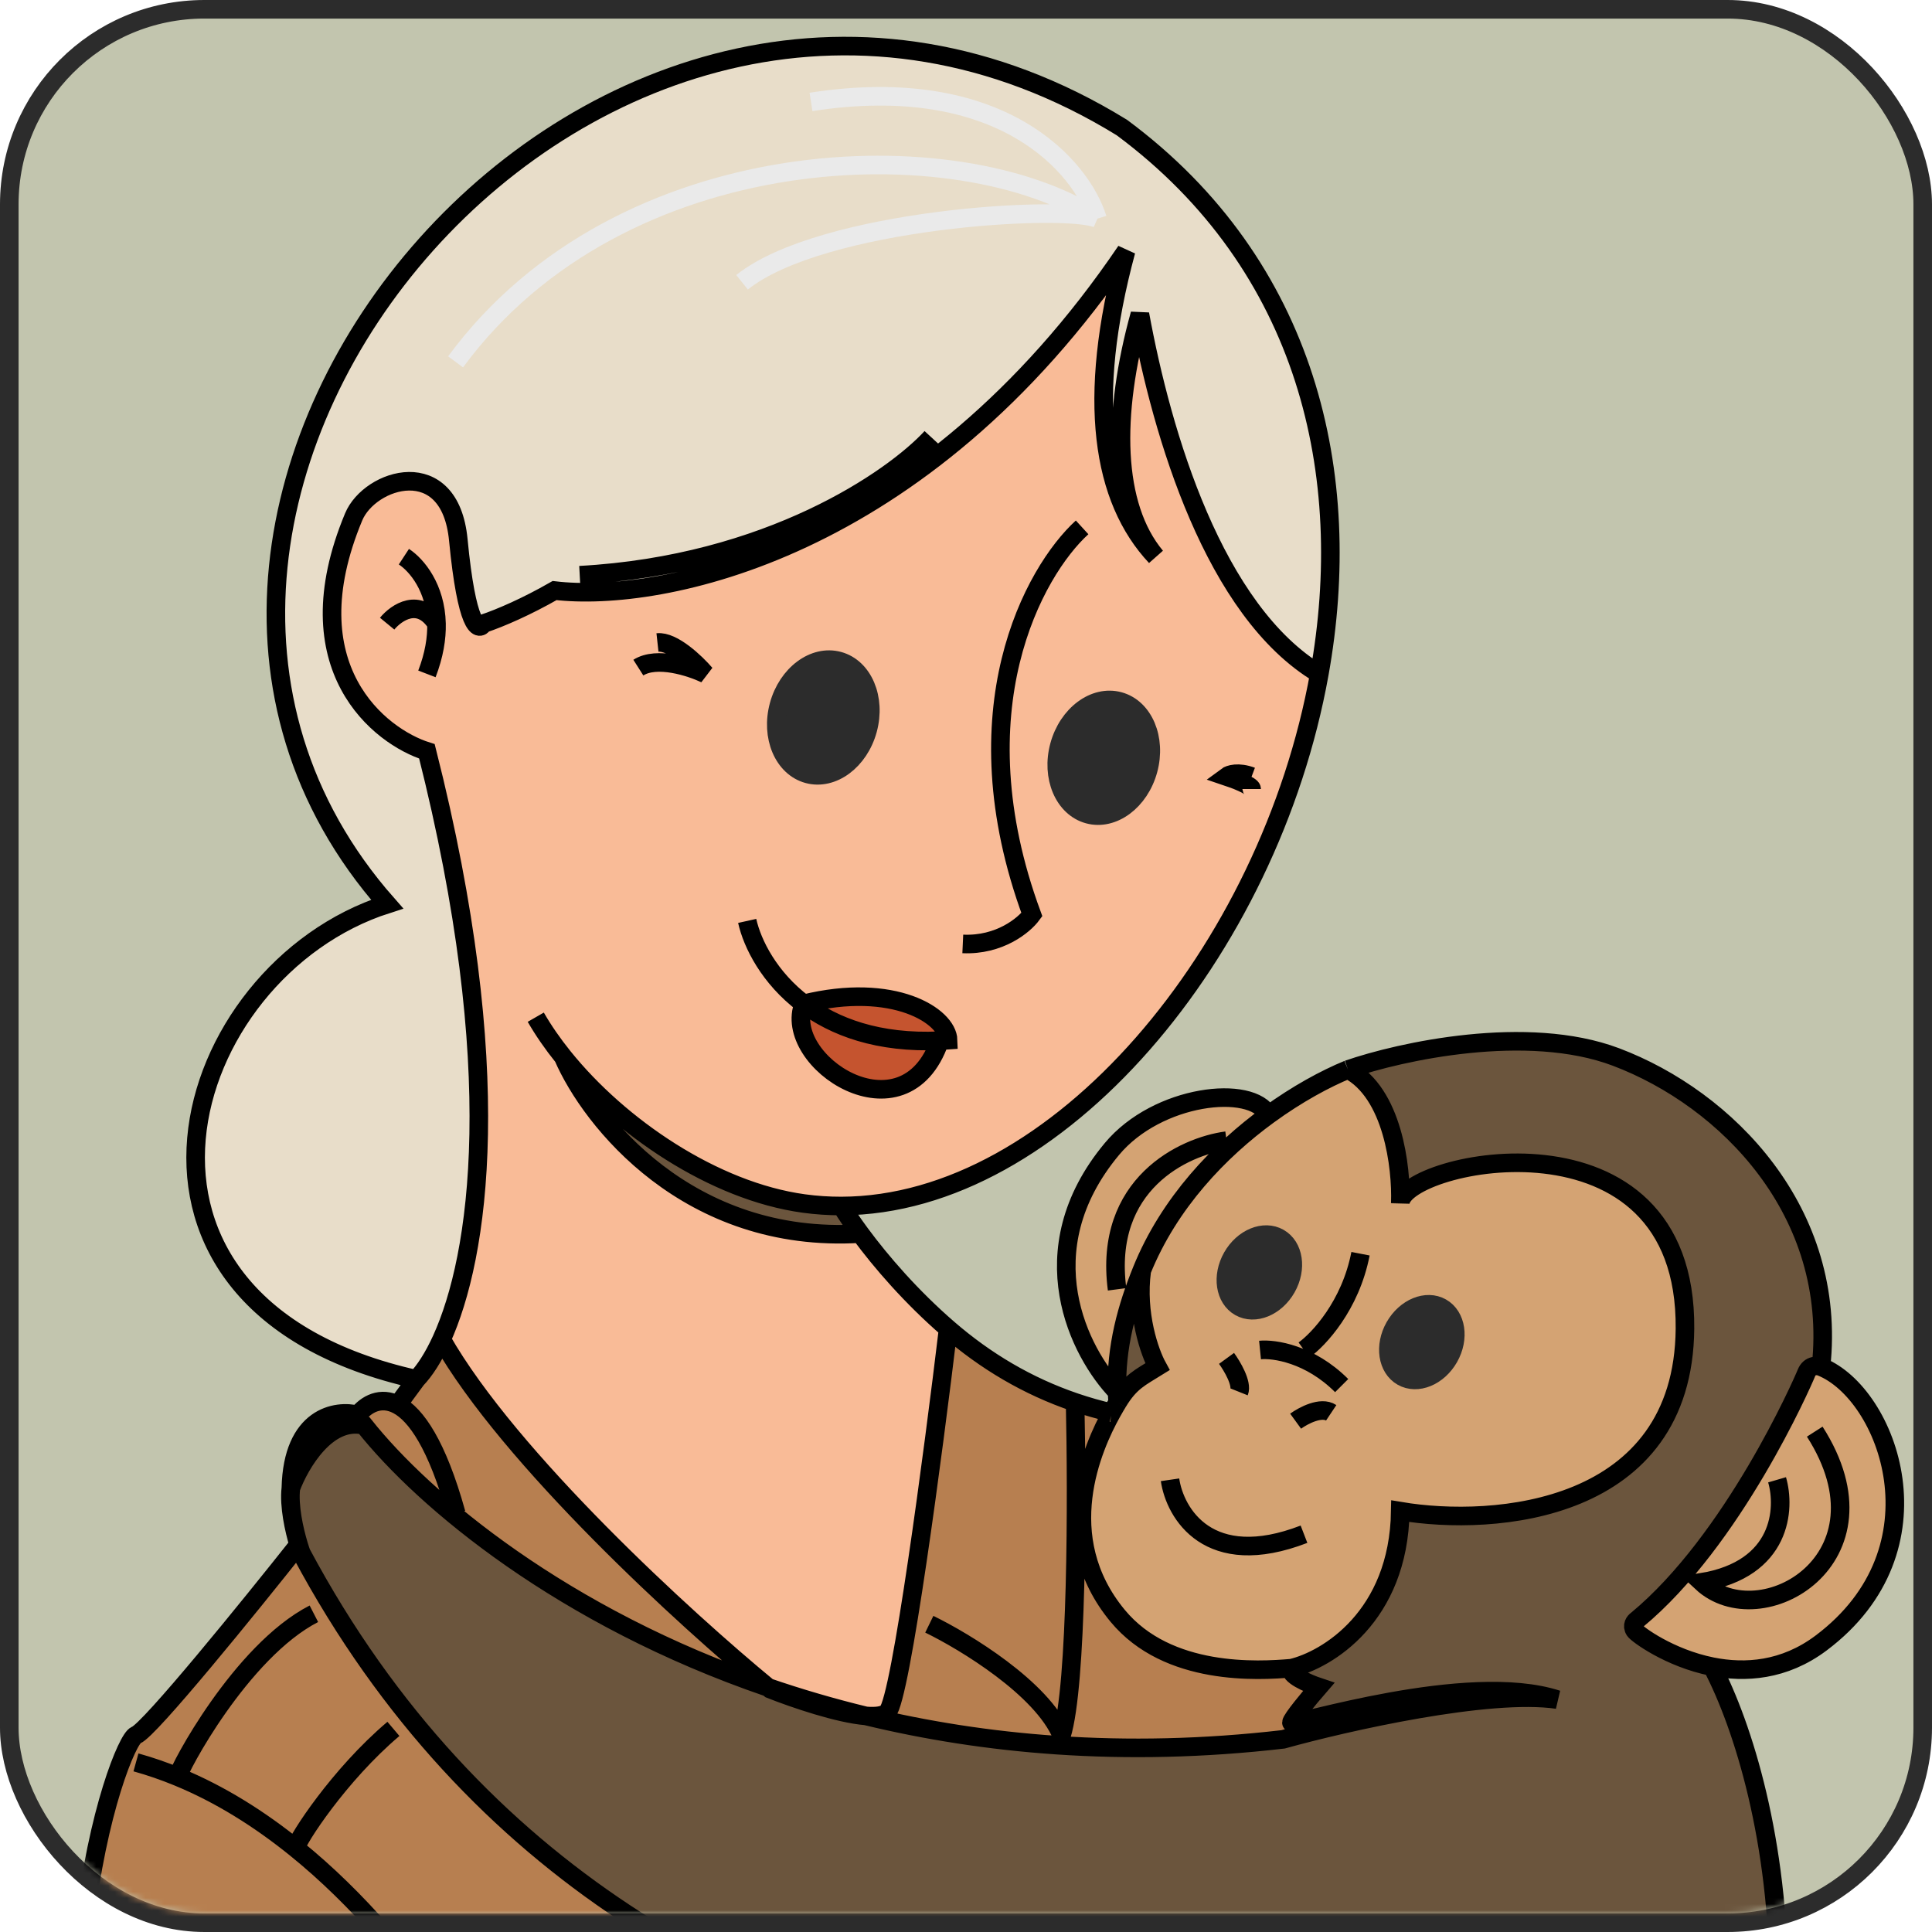
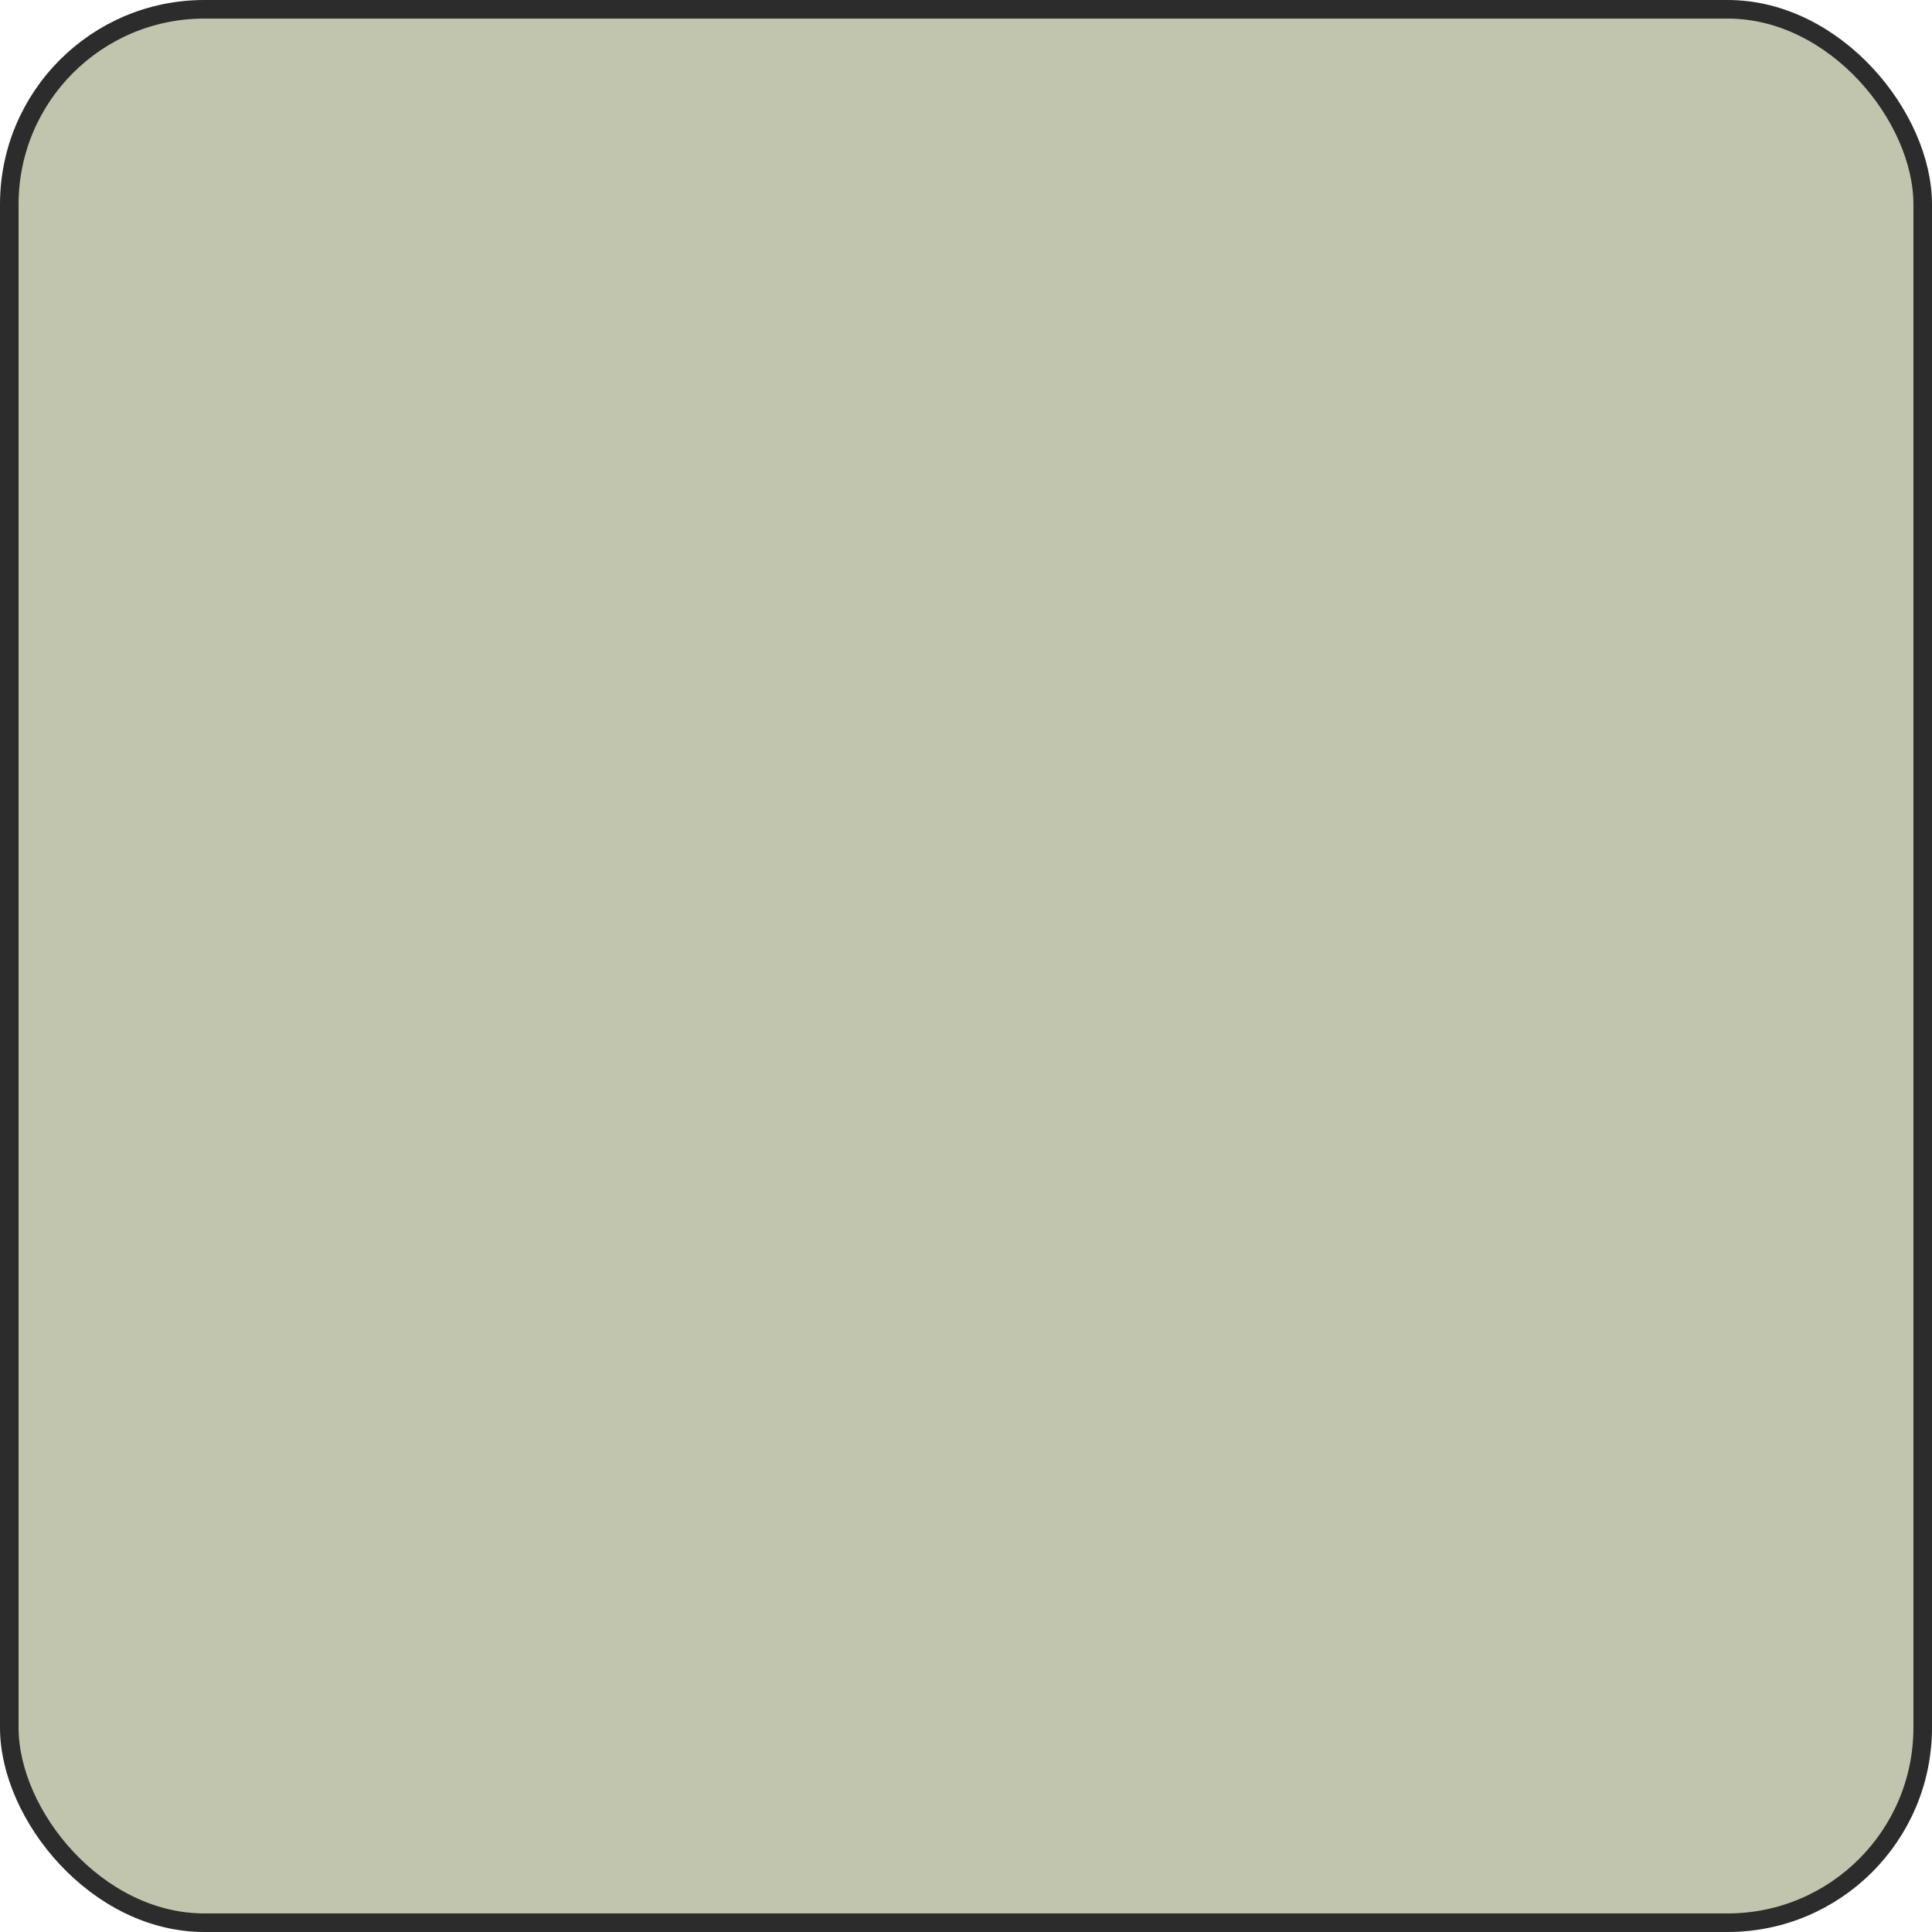
<svg xmlns="http://www.w3.org/2000/svg" width="312" height="312" viewBox="0 0 312 312" fill="none">
  <rect x="1.5" y="1.5" width="309" height="309" rx="31.5" fill="#C2C5AE" stroke="#2C2C2C" stroke-width="3" />
  <mask id="mask0_856_16" style="mask-type:alpha" maskUnits="userSpaceOnUse" x="3" y="3" width="306" height="306">
-     <rect x="4.5" y="4.5" width="303" height="303" rx="28.5" fill="#C2C5AE" stroke="#2C2C2C" stroke-width="3" />
-   </mask>
+     </mask>
  <g mask="url(#mask0_856_16)">
    <path d="M139.823 277.103C135.423 276.747 128.323 274.337 124.382 272.777C124.273 272.687 124.162 272.596 124.05 272.504C90.955 261.165 68.534 242.449 58.802 230.184C52.853 228.832 48.436 236.382 46.971 240.325C46.638 243.208 47.495 247.046 48.218 249.453C48.377 249.981 48.529 250.44 48.661 250.805C76.643 303.19 121.932 325.741 162.581 333.531C189.502 338.69 214.389 337.375 230.865 333.963C221.941 340.724 196.498 340.611 184.892 339.709C174.074 348.904 169.342 367.429 168.328 375.542C186.987 373.108 199.54 385.796 203.484 392.444C164.271 356.273 141.622 394.81 148.045 413.064C215.383 430.643 258.359 401.684 271.43 385.007C283.117 362.119 287.159 339.893 287.238 320.779C287.334 297.435 281.519 278.735 276.501 269.149C269.572 267.765 264.376 263.887 263.993 263.312C263.452 262.501 263.993 261.847 264.331 261.622C279.881 248.776 291.037 223.423 291.713 221.733C292.253 220.381 293.515 220.494 294.079 220.719C296.783 195.704 278.867 177.45 260.951 170.689C246.618 165.28 226.133 169.788 217.682 172.717C224.935 176.477 226.34 188.556 226.137 194.24C226.646 187.48 272.442 177.656 272.106 214.583C271.836 244.289 241.344 246.601 226.133 244.044C225.862 261.081 214.301 268.045 208.554 269.397C208.014 270.479 211.259 271.876 212.949 272.439C211.484 274.13 208.554 277.645 208.554 278.186C208.554 278.862 236.95 269.735 251.486 274.468C240.398 272.845 217.344 278.073 207.202 280.89C194.318 282.385 182.134 282.602 170.694 281.827C159.705 281.082 149.403 279.422 139.823 277.103Z" fill="#6B553D" />
    <path d="M180.497 226.466C182.525 223.085 184.216 222.409 186.92 220.719C185.681 218.465 183.441 212.2 184.386 205.169C182.033 210.989 180.144 217.531 180.399 224.776C180.419 225.335 180.451 225.898 180.497 226.466Z" fill="#6B553D" />
    <path d="M208.554 269.397C214.301 268.045 225.862 261.081 226.133 244.044C241.344 246.601 271.836 244.289 272.106 214.583C272.442 177.656 226.646 187.48 226.137 194.24C226.34 188.556 224.935 176.477 217.682 172.717C214.065 174.201 209.503 176.656 204.836 180.057C196.978 185.785 188.823 194.195 184.386 205.169C183.441 212.2 185.681 218.465 186.92 220.719C184.216 222.409 182.525 223.085 180.497 226.466L180.472 226.507C180.251 226.876 179.918 227.431 179.521 228.148C176.525 233.556 169.906 248.148 180.497 260.946C188.61 270.749 203.259 269.848 208.554 269.397Z" fill="#D4A373" />
    <path d="M180.399 224.776C180.144 217.531 182.033 210.989 184.386 205.169C188.823 194.195 196.978 185.785 204.836 180.057C202.132 175.019 186.92 176.718 179.557 185.563C165.824 202.059 174.396 218.578 180.399 224.776Z" fill="#D4A373" />
-     <path d="M294.079 220.719C293.515 220.494 292.253 220.381 291.713 221.733C291.037 223.423 279.881 248.776 264.331 261.622C263.993 261.847 263.452 262.501 263.993 263.312C264.376 263.887 269.572 267.765 276.501 269.149C281.805 270.208 288.125 269.806 294.079 265.34C314.361 250.129 304.896 225.046 294.079 220.719Z" fill="#D4A373" />
-     <path d="M271.43 385.007C258.359 401.684 215.383 430.643 148.045 413.064C132.045 408.895 96.055 392.647 80.099 361.006C67.237 373.065 48.101 379.771 34.125 382.929C45.619 411.341 95.581 465.934 203.484 457.01C209.343 460.277 227.147 463.23 251.486 448.897C281.909 430.981 296.445 407.994 297.121 378.922C297.797 349.851 295.271 334.639 287.238 320.779C287.159 339.893 283.117 362.119 271.43 385.007Z" fill="#F9BB97" />
    <path d="M148.045 413.064C141.622 394.81 164.271 356.273 203.484 392.444C199.54 385.796 186.987 373.108 168.328 375.542C169.342 367.429 174.074 348.904 184.892 339.709C196.498 340.611 221.941 340.724 230.865 333.963C214.389 337.375 189.502 338.69 162.581 333.531C121.932 325.741 76.643 303.19 48.661 250.805C48.529 250.44 48.377 249.981 48.218 249.453C40.366 259.368 24.119 279.403 21.956 280.214C19.252 281.228 2.349 327.202 21.956 385.007C25.081 384.689 29.295 384.021 34.125 382.929C48.101 379.771 67.237 373.065 80.099 361.006C96.055 392.647 132.045 408.895 148.045 413.064Z" fill="#B77F50" />
    <path d="M153.116 214.583C150.75 234.319 145.476 274.332 143.313 276.496C142.726 277.083 141.461 277.235 139.823 277.103C149.403 279.422 159.705 281.082 170.694 281.827C182.134 282.602 194.318 282.385 207.202 280.89C217.344 278.073 240.398 272.845 251.486 274.468C236.95 269.735 208.554 278.862 208.554 278.186C208.554 277.645 211.484 274.13 212.949 272.439C211.259 271.876 208.014 270.479 208.554 269.397C203.259 269.848 188.61 270.749 180.497 260.946C169.906 248.148 176.525 233.556 179.521 228.148C177.495 227.677 175.529 227.115 173.62 226.466C165.918 223.846 159.145 219.801 153.116 214.583Z" fill="#B77F50" />
    <path d="M71.31 216.306C69.969 219.251 68.558 221.381 67.253 222.747L64.211 226.877C61.482 225.433 59.14 226.764 57.788 228.494C54.295 227.593 47.242 228.697 46.971 240.325C48.436 236.382 52.853 228.832 58.802 230.184C68.534 242.449 90.955 261.165 124.05 272.504C110.827 261.619 82.305 235.599 71.31 216.306Z" fill="#B77F50" />
    <path fill-rule="evenodd" clip-rule="evenodd" d="M68.944 121.335C61.394 118.969 46.971 107.813 57.112 83.474C59.714 77.232 72.662 73.13 74.014 87.193C75.366 101.255 77.282 102.067 78.071 100.714C80.847 99.775 84.996 97.984 89.564 95.37C106.579 97.377 148.856 89.221 181.849 40.543C175.359 64.612 177.977 80.657 186.654 89.897C179.778 81.671 179.557 67.004 184.084 50.727C187.669 70.259 196.069 98.686 213.057 108.827C204.988 153.642 170.793 194.671 135.876 194.759C133.848 194.764 131.819 194.631 129.791 194.353C115.279 192.361 100.049 181.987 90.955 170.689C95.376 180.916 111.157 200.939 138.918 199.213C142.327 203.836 147.206 209.466 153.116 214.583C150.75 234.319 145.476 274.332 143.313 276.496C142.726 277.083 141.461 277.235 139.823 277.103C134.325 275.771 129.065 274.222 124.05 272.504C110.827 261.619 82.305 235.599 71.31 216.306C77.377 202.977 82.011 172.942 68.944 121.335ZM153.116 167.986C153.004 164.069 144.327 158.521 129.791 162.11C126.073 171.367 146.017 184.55 151.764 168.067C152.209 168.047 152.66 168.02 153.116 167.986Z" fill="#F9BB97" />
    <path d="M135.876 194.759C133.848 194.764 131.819 194.631 129.791 194.353C115.279 192.361 100.049 181.987 90.955 170.689C95.376 180.916 111.157 200.939 138.918 199.213C137.714 197.58 136.694 196.073 135.876 194.759Z" fill="#6B553D" />
    <path d="M129.791 162.11C134.708 165.825 141.827 168.526 151.764 168.067C146.017 184.55 126.073 171.367 129.791 162.11Z" fill="#C5542F" />
-     <path d="M153.116 167.986C153.004 164.069 144.327 158.521 129.791 162.11C134.708 165.825 141.827 168.526 151.764 168.067C152.209 168.047 152.66 168.02 153.116 167.986Z" fill="#C5542F" />
+     <path d="M153.116 167.986C153.004 164.069 144.327 158.521 129.791 162.11C134.708 165.825 141.827 168.526 151.764 168.067C152.209 168.047 152.66 168.02 153.116 167.986" fill="#C5542F" />
    <path fill-rule="evenodd" clip-rule="evenodd" d="M181.174 20.599C97.677 -30.783 4.716 80.432 62.521 146.012C28.717 156.829 12.626 210.578 67.253 222.747C68.558 221.381 69.969 219.251 71.31 216.306C77.377 202.977 82.011 172.942 68.944 121.335C61.394 118.969 46.971 107.813 57.112 83.474C59.714 77.232 72.662 73.13 74.014 87.193C75.366 101.255 77.282 102.067 78.071 100.714C80.847 99.775 84.996 97.984 89.564 95.37C106.579 97.377 148.856 89.221 181.849 40.543C175.359 64.612 177.977 80.657 186.654 89.897C179.778 81.671 179.557 67.004 184.084 50.727C187.669 70.259 196.069 98.686 213.057 108.827C218.816 76.843 211.267 42.931 181.174 20.599Z" fill="#E8DDC9" />
    <path d="M86.522 164.268C87.753 166.408 89.246 168.565 90.955 170.689M120.664 148.718C121.484 152.409 124.229 157.908 129.791 162.11M129.791 162.11C144.327 158.521 153.004 164.069 153.116 167.986C152.66 168.02 152.209 168.047 151.764 168.067M129.791 162.11C134.708 165.825 141.827 168.526 151.764 168.067M129.791 162.11C126.073 171.367 146.017 184.55 151.764 168.067M67.253 222.747C12.626 210.578 28.717 156.829 62.521 146.012C4.716 80.432 97.677 -30.783 181.174 20.599C211.267 42.931 218.816 76.843 213.057 108.827M67.253 222.747C68.558 221.381 69.969 219.251 71.31 216.306M67.253 222.747L64.211 226.877M150.411 70.629C144.214 77.357 124.179 91.229 93.621 92.891M213.057 108.827C196.069 98.686 187.669 70.259 184.084 50.727C179.557 67.004 179.778 81.671 186.654 89.897C177.977 80.657 175.359 64.612 181.849 40.543C148.856 89.221 106.579 97.377 89.564 95.37C84.996 97.984 80.847 99.775 78.071 100.714C77.282 102.067 75.366 101.255 74.014 87.193C72.662 73.13 59.714 77.232 57.112 83.474C46.971 107.813 61.394 118.969 68.944 121.335C82.011 172.942 77.377 202.977 71.31 216.306M213.057 108.827C204.988 153.642 170.793 194.671 135.876 194.759M174.75 85.165C166.975 92.263 154.468 114.709 166.637 147.702C165.398 149.392 161.432 152.705 155.482 152.435M65.225 89.897C67.308 91.259 70.359 94.921 70.491 100.714M68.944 108.827C70.116 105.778 70.545 103.07 70.491 100.714M62.521 100.714C64.003 98.912 67.673 96.388 70.491 100.714M106.175 103.757C108.646 103.486 112.357 107.025 113.903 108.827C111.537 107.701 106.06 105.92 103.086 107.813M202.132 125.391C199.968 124.58 198.526 125.053 198.075 125.391C199.427 125.842 202.132 126.879 202.132 127.42M135.876 194.759C133.848 194.764 131.819 194.631 129.791 194.353C115.279 192.361 100.049 181.987 90.955 170.689M135.876 194.759C136.694 196.073 137.714 197.58 138.918 199.213M179.557 228.156C179.545 228.153 179.533 228.15 179.521 228.148M153.116 214.583C150.75 234.319 145.476 274.332 143.313 276.496C142.726 277.083 141.461 277.235 139.823 277.103M153.116 214.583C159.145 219.801 165.918 223.846 173.62 226.466M153.116 214.583C147.206 209.466 142.327 203.836 138.918 199.213M71.31 216.306C82.305 235.599 110.827 261.619 124.05 272.504M73.676 244.382C70.581 233.268 67.169 228.442 64.211 226.877M46.971 240.325C47.242 228.697 54.295 227.593 57.788 228.494C59.14 226.764 61.482 225.433 64.211 226.877M46.971 240.325C48.436 236.382 52.853 228.832 58.802 230.184C68.534 242.449 90.955 261.165 124.05 272.504M46.971 240.325C46.638 243.208 47.495 247.046 48.218 249.453M208.554 269.397C208.014 270.479 211.259 271.876 212.949 272.439C211.484 274.13 208.554 277.645 208.554 278.186C208.554 278.862 236.95 269.735 251.486 274.468C240.398 272.845 217.344 278.073 207.202 280.89C194.318 282.385 182.134 282.602 170.694 281.827M208.554 269.397C214.301 268.045 225.862 261.081 226.133 244.044C241.344 246.601 271.836 244.289 272.106 214.583C272.442 177.656 226.646 187.48 226.137 194.24M208.554 269.397C203.259 269.848 188.61 270.749 180.497 260.946C169.906 248.148 176.525 233.556 179.521 228.148M226.133 194.353C226.134 194.315 226.136 194.278 226.137 194.24M217.682 172.717C214.065 174.201 209.503 176.656 204.836 180.057M217.682 172.717C226.133 169.788 246.618 165.28 260.951 170.689C278.867 177.45 296.783 195.704 294.079 220.719M217.682 172.717C224.935 176.477 226.34 188.556 226.137 194.24M180.497 226.466C182.525 223.085 184.216 222.409 186.92 220.719C185.681 218.465 183.441 212.2 184.386 205.169M180.497 226.466C180.451 225.898 180.419 225.335 180.399 224.776M180.497 226.466L180.472 226.507M180.497 226.466C180.489 226.479 180.481 226.493 180.472 226.507M184.386 205.169C182.033 210.989 180.144 217.531 180.399 224.776M184.386 205.169C188.823 194.195 196.978 185.785 204.836 180.057M188.948 238.973C189.737 244.382 195.168 253.712 210.583 247.762M198.075 219.367C198.977 220.606 200.644 223.423 200.103 224.776M209.231 229.508C210.47 228.607 213.355 227.074 214.977 228.156M203.484 218.015C205.737 217.789 211.529 218.623 216.667 223.761M210.583 218.015C212.949 216.324 218.087 210.848 219.71 202.465M180.399 224.776C174.396 218.578 165.824 202.059 179.557 185.563C186.92 176.718 202.132 175.019 204.836 180.057M294.079 220.719C293.515 220.494 292.253 220.381 291.713 221.733C291.037 223.423 279.881 248.776 264.331 261.622C263.993 261.847 263.452 262.501 263.993 263.312C264.376 263.887 269.572 267.765 276.501 269.149M294.079 220.719C304.896 225.046 314.361 250.129 294.079 265.34C288.125 269.806 281.805 270.208 276.501 269.149M286.98 238.973C288.332 243.593 287.791 253.374 274.811 255.537C284.276 264.326 306.248 251.819 293.065 231.198M198.075 184.211C191.249 185.112 178.157 191.174 180.399 208.212M276.501 269.149C281.519 278.735 287.334 297.435 287.238 320.779M271.43 385.007C258.359 401.684 215.383 430.643 148.045 413.064M271.43 385.007C256.519 434.023 211.597 428.276 208.216 430.304C205.512 431.927 208.667 435.037 210.583 436.389M271.43 385.007C283.117 362.119 287.159 339.893 287.238 320.779M148.045 413.064C141.622 394.81 164.271 356.273 203.484 392.444C199.54 385.796 186.987 373.108 168.328 375.542C169.342 367.429 174.074 348.904 184.892 339.709C196.498 340.611 221.941 340.724 230.865 333.963C214.389 337.375 189.502 338.69 162.581 333.531M148.045 413.064C132.045 408.895 96.055 392.647 80.099 361.006M48.218 249.453C48.377 249.981 48.529 250.44 48.661 250.805C76.643 303.19 121.932 325.741 162.581 333.531M48.218 249.453C40.366 259.368 24.119 279.403 21.956 280.214C19.252 281.228 2.349 327.202 21.956 385.007C25.081 384.689 29.295 384.021 34.125 382.929M80.099 361.006C82.014 359.316 86.251 355.53 87.874 353.907C82.245 340.038 68.074 314.887 47.749 298.468M80.099 361.006C67.237 373.065 48.101 379.771 34.125 382.929M21.956 284.609C24.256 285.248 26.51 286.029 28.717 286.936M28.717 286.936C28.717 285.961 38.858 266.693 50.689 260.608M28.717 286.936C35.533 289.737 41.896 293.741 47.749 298.468M47.749 298.468C47.985 297.116 54.746 286.637 63.535 279.2M34.125 382.929C45.619 411.341 95.581 465.934 203.484 457.01M203.484 457.01C201.681 455.996 198.008 453.562 197.737 451.939M203.484 457.01C209.343 460.277 227.147 463.23 251.486 448.897C281.909 430.981 296.445 407.994 297.121 378.922C297.797 349.851 295.271 334.639 287.238 320.779M197.737 451.939C199.991 453.404 205.918 456.266 211.597 455.996M197.737 451.939C195.484 449.798 191.044 444.975 191.314 442.812M191.314 442.812C195.146 446.192 205.377 452.75 215.653 451.939M191.314 442.812C190.638 441.572 189.489 438.62 190.3 436.727M220.724 446.192C211.597 446.208 192.329 443.457 188.272 432.333C188.159 431.657 188.745 430.44 191.99 430.981C196.047 431.657 198.413 434.361 210.583 436.389M210.583 436.389C213.963 437.741 222.82 439.634 231.203 436.389M139.823 277.103C135.423 276.747 128.323 274.337 124.382 272.777C124.273 272.687 124.162 272.596 124.05 272.504M139.823 277.103C134.325 275.771 129.065 274.222 124.05 272.504M139.823 277.103C149.403 279.422 159.705 281.082 170.694 281.827M180.472 226.507C180.251 226.876 179.918 227.431 179.521 228.148M179.521 228.148C177.495 227.677 175.529 227.115 173.62 226.466M173.62 226.466C173.965 241.83 173.946 272.148 171.436 280.214M170.694 281.827C170.962 281.488 171.209 280.942 171.436 280.214M150.073 262.298C155.864 265.115 168.243 272.642 171.436 280.214M162.581 333.531C164.384 342.689 167.449 363.913 165.285 375.542M172.722 356.273C162.356 357.626 137.228 362.831 119.65 372.837M170.018 361.006C165.961 361.795 156.834 364.386 152.778 368.443M90.955 170.689C95.376 180.916 111.157 200.939 138.918 199.213" stroke="black" stroke-width="3" />
    <path d="M177.23 35.306C154.956 20.742 100.3 22.113 73.572 58.436M177.23 35.306C172.09 33.021 132.683 35.306 119.833 45.586M177.23 35.306C174.66 27.025 161.81 11.662 130.969 16.459" stroke="#EAEAEA" stroke-width="3" />
-     <ellipse cx="178.249" cy="122.376" rx="7.437" ry="9.465" transform="rotate(15.206 178.249 122.376)" fill="#2C2C2C" stroke="#2C2C2C" stroke-width="3" />
    <ellipse cx="229.614" cy="216.738" rx="5.038" ry="6.413" transform="rotate(29.561 229.614 216.738)" fill="#2C2C2C" stroke="#2C2C2C" stroke-width="3" />
    <ellipse cx="203.374" cy="205.484" rx="5.038" ry="6.413" transform="rotate(29.561 203.374 205.484)" fill="#2C2C2C" stroke="#2C2C2C" stroke-width="3" />
    <ellipse cx="132.958" cy="115.867" rx="7.437" ry="9.465" transform="rotate(15.206 132.958 115.867)" fill="#2C2C2C" stroke="#2C2C2C" stroke-width="3" />
  </g>
</svg>